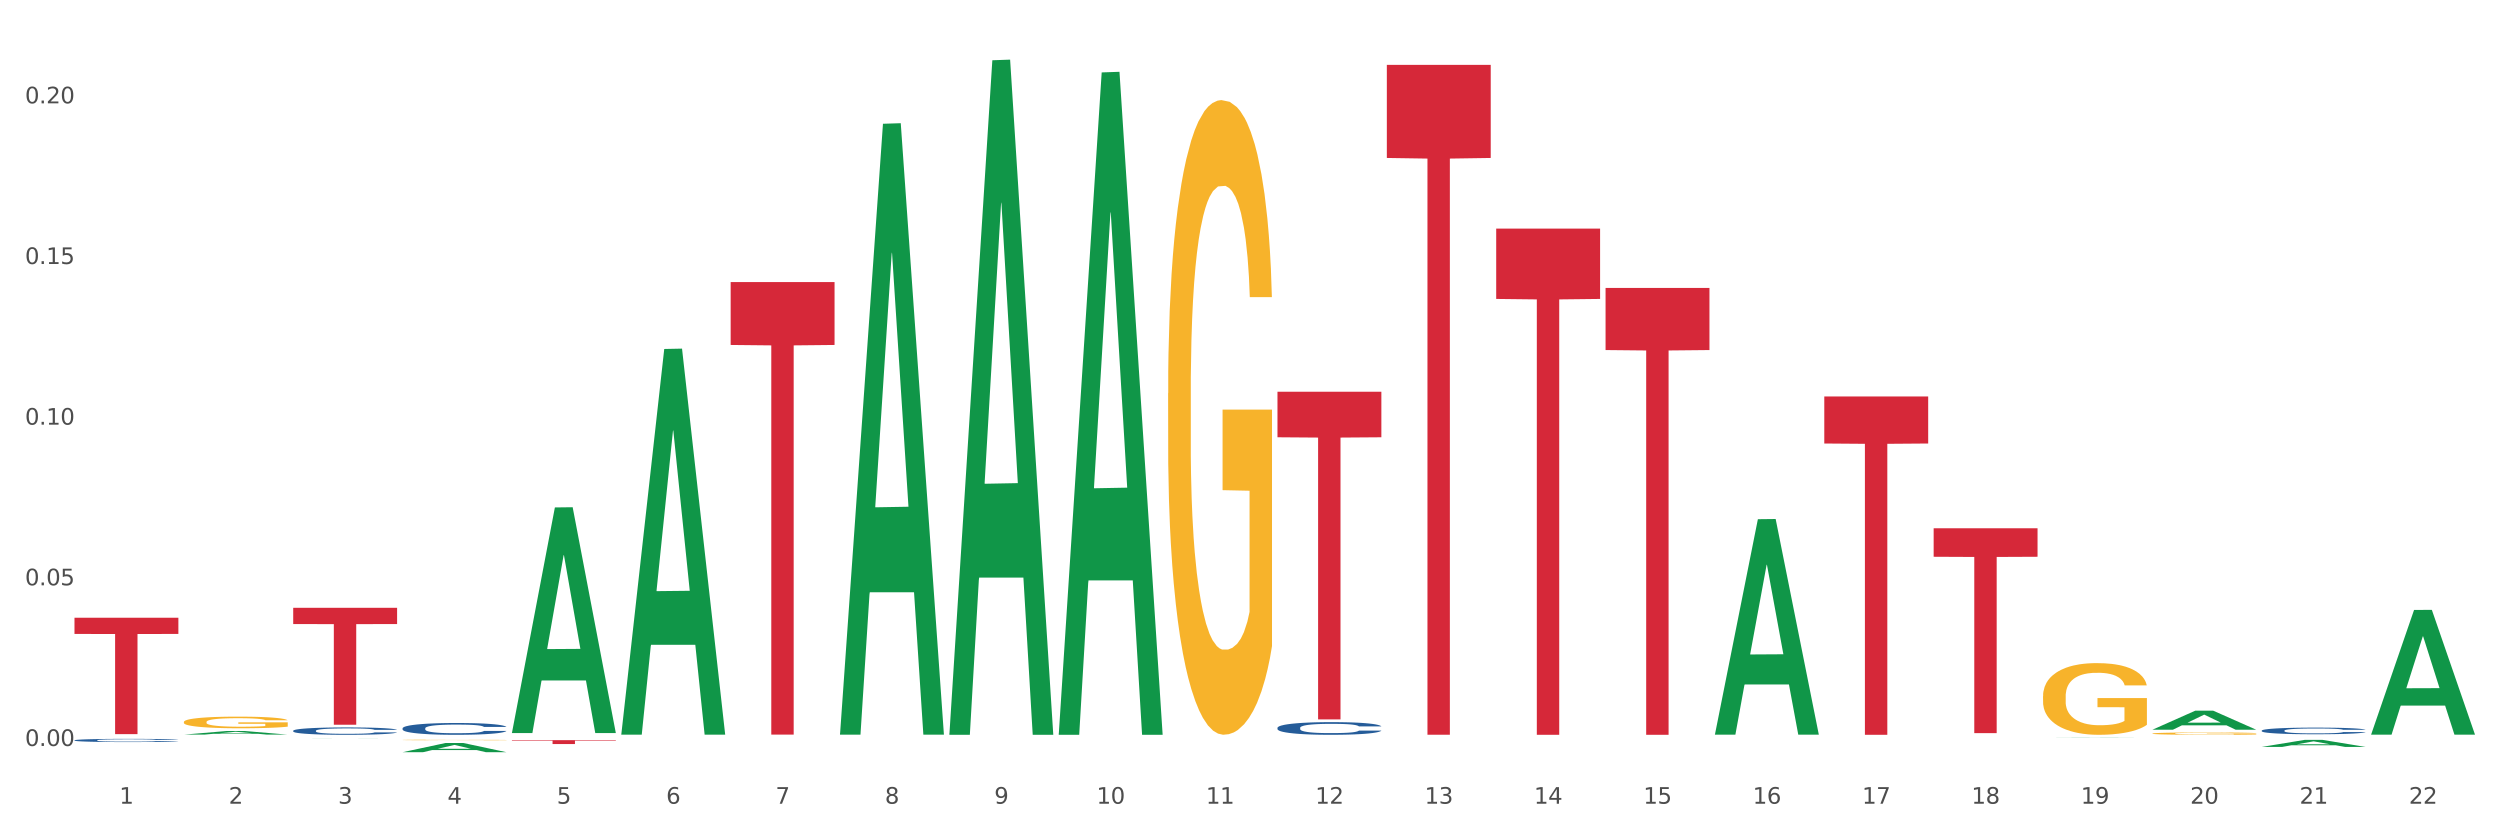
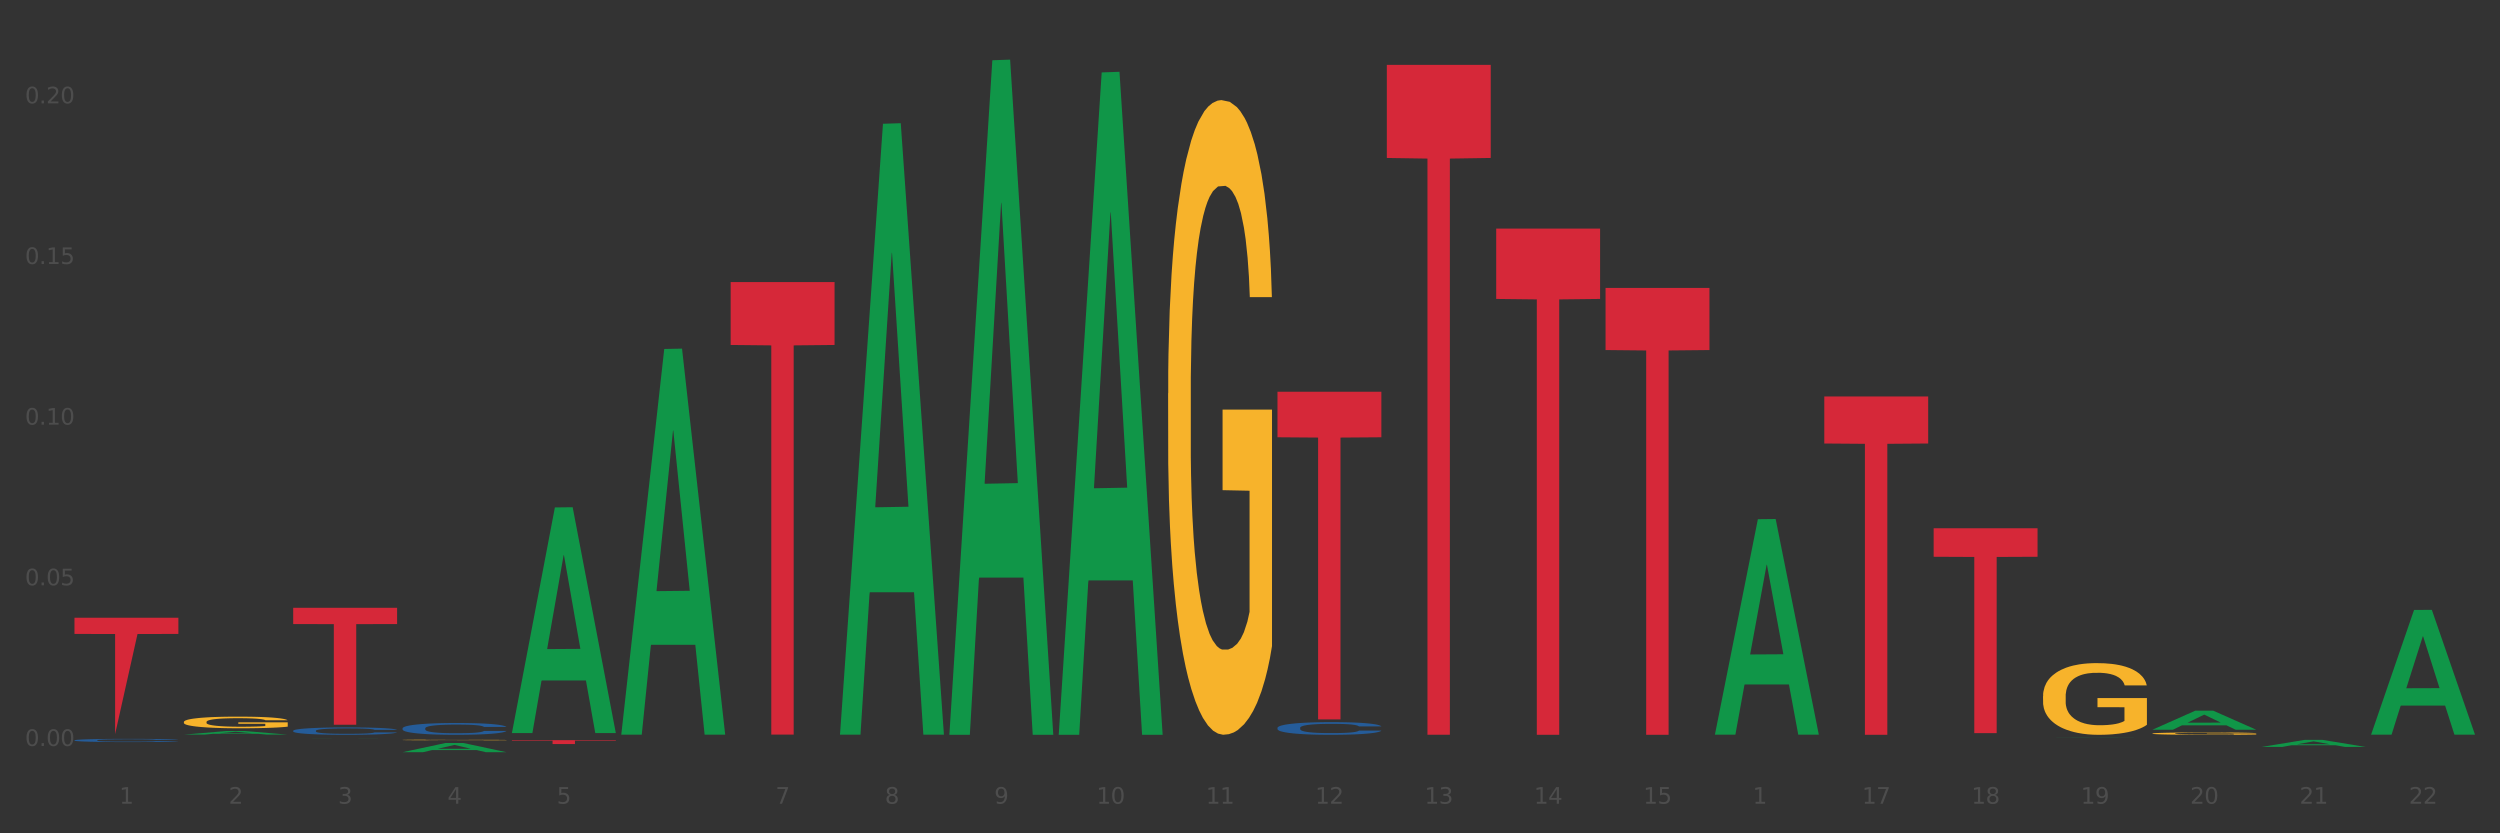
<svg xmlns="http://www.w3.org/2000/svg" xmlns:xlink="http://www.w3.org/1999/xlink" width="1080pt" height="360pt" viewBox="0 0 1080 360" version="1.1">
  <rect x="0" y="0" width="1080" height="360" fill="#333333" stroke="none" />
  <defs>
    <style type="text/css">*{stroke-linejoin: round; stroke-linecap: butt}</style>
  </defs>
  <g id="figure_1">
    <g id="patch_1">
-       <path d="M 0 360  L 1080 360  L 1080 0  L 0 0  z " style="fill: #ffffff; stroke: #ffffff; stroke-linejoin: miter" />
-     </g>
+       </g>
    <g id="axes_1">
      <g id="matplotlib.axis_1">
        <g id="xtick_1">
          <g id="text_1">
            <g style="fill: #4d4d4d" transform="translate(51.562 347.204) scale(0.096 -0.096)">
              <defs>
                <path id="DejaVuSans-31" d="M 794 531  L 1825 531  L 1825 4091  L 703 3866  L 703 4441  L 1819 4666  L 2450 4666  L 2450 531  L 3481 531  L 3481 0  L 794 0  L 794 531  z " transform="scale(0.016)" />
              </defs>
              <use xlink:href="#DejaVuSans-31" />
            </g>
          </g>
        </g>
        <g id="xtick_2">
          <g id="text_2">
            <g style="fill: #4d4d4d" transform="translate(98.807 347.204) scale(0.096 -0.096)">
              <defs>
                <path id="DejaVuSans-32" d="M 1228 531  L 3431 531  L 3431 0  L 469 0  L 469 531  Q 828 903 1448 1529  Q 2069 2156 2228 2338  Q 2531 2678 2651 2914  Q 2772 3150 2772 3378  Q 2772 3750 2511 3984  Q 2250 4219 1831 4219  Q 1534 4219 1204 4116  Q 875 4013 500 3803  L 500 4441  Q 881 4594 1212 4672  Q 1544 4750 1819 4750  Q 2544 4750 2975 4387  Q 3406 4025 3406 3419  Q 3406 3131 3298 2873  Q 3191 2616 2906 2266  Q 2828 2175 2409 1742  Q 1991 1309 1228 531  z " transform="scale(0.016)" />
              </defs>
              <use xlink:href="#DejaVuSans-32" />
            </g>
          </g>
        </g>
        <g id="xtick_3">
          <g id="text_3">
            <g style="fill: #4d4d4d" transform="translate(146.052 347.204) scale(0.096 -0.096)">
              <defs>
                <path id="DejaVuSans-33" d="M 2597 2516  Q 3050 2419 3304 2112  Q 3559 1806 3559 1356  Q 3559 666 3084 287  Q 2609 -91 1734 -91  Q 1441 -91 1130 -33  Q 819 25 488 141  L 488 750  Q 750 597 1062 519  Q 1375 441 1716 441  Q 2309 441 2620 675  Q 2931 909 2931 1356  Q 2931 1769 2642 2001  Q 2353 2234 1838 2234  L 1294 2234  L 1294 2753  L 1863 2753  Q 2328 2753 2575 2939  Q 2822 3125 2822 3475  Q 2822 3834 2567 4026  Q 2313 4219 1838 4219  Q 1578 4219 1281 4162  Q 984 4106 628 3988  L 628 4550  Q 988 4650 1302 4700  Q 1616 4750 1894 4750  Q 2613 4750 3031 4423  Q 3450 4097 3450 3541  Q 3450 3153 3228 2886  Q 3006 2619 2597 2516  z " transform="scale(0.016)" />
              </defs>
              <use xlink:href="#DejaVuSans-33" />
            </g>
          </g>
        </g>
        <g id="xtick_4">
          <g id="text_4">
            <g style="fill: #4d4d4d" transform="translate(193.297 347.204) scale(0.096 -0.096)">
              <defs>
                <path id="DejaVuSans-34" d="M 2419 4116  L 825 1625  L 2419 1625  L 2419 4116  z M 2253 4666  L 3047 4666  L 3047 1625  L 3713 1625  L 3713 1100  L 3047 1100  L 3047 0  L 2419 0  L 2419 1100  L 313 1100  L 313 1709  L 2253 4666  z " transform="scale(0.016)" />
              </defs>
              <use xlink:href="#DejaVuSans-34" />
            </g>
          </g>
        </g>
        <g id="xtick_5">
          <g id="text_5">
            <g style="fill: #4d4d4d" transform="translate(240.542 347.204) scale(0.096 -0.096)">
              <defs>
                <path id="DejaVuSans-35" d="M 691 4666  L 3169 4666  L 3169 4134  L 1269 4134  L 1269 2991  Q 1406 3038 1543 3061  Q 1681 3084 1819 3084  Q 2600 3084 3056 2656  Q 3513 2228 3513 1497  Q 3513 744 3044 326  Q 2575 -91 1722 -91  Q 1428 -91 1123 -41  Q 819 9 494 109  L 494 744  Q 775 591 1075 516  Q 1375 441 1709 441  Q 2250 441 2565 725  Q 2881 1009 2881 1497  Q 2881 1984 2565 2268  Q 2250 2553 1709 2553  Q 1456 2553 1204 2497  Q 953 2441 691 2322  L 691 4666  z " transform="scale(0.016)" />
              </defs>
              <use xlink:href="#DejaVuSans-35" />
            </g>
          </g>
        </g>
        <g id="xtick_6">
          <g id="text_6">
            <g style="fill: #4d4d4d" transform="translate(287.787 347.204) scale(0.096 -0.096)">
              <defs>
-                 <path id="DejaVuSans-36" d="M 2113 2584  Q 1688 2584 1439 2293  Q 1191 2003 1191 1497  Q 1191 994 1439 701  Q 1688 409 2113 409  Q 2538 409 2786 701  Q 3034 994 3034 1497  Q 3034 2003 2786 2293  Q 2538 2584 2113 2584  z M 3366 4563  L 3366 3988  Q 3128 4100 2886 4159  Q 2644 4219 2406 4219  Q 1781 4219 1451 3797  Q 1122 3375 1075 2522  Q 1259 2794 1537 2939  Q 1816 3084 2150 3084  Q 2853 3084 3261 2657  Q 3669 2231 3669 1497  Q 3669 778 3244 343  Q 2819 -91 2113 -91  Q 1303 -91 875 529  Q 447 1150 447 2328  Q 447 3434 972 4092  Q 1497 4750 2381 4750  Q 2619 4750 2861 4703  Q 3103 4656 3366 4563  z " transform="scale(0.016)" />
-               </defs>
+                 </defs>
              <use xlink:href="#DejaVuSans-36" />
            </g>
          </g>
        </g>
        <g id="xtick_7">
          <g id="text_7">
            <g style="fill: #4d4d4d" transform="translate(335.032 347.204) scale(0.096 -0.096)">
              <defs>
                <path id="DejaVuSans-37" d="M 525 4666  L 3525 4666  L 3525 4397  L 1831 0  L 1172 0  L 2766 4134  L 525 4134  L 525 4666  z " transform="scale(0.016)" />
              </defs>
              <use xlink:href="#DejaVuSans-37" />
            </g>
          </g>
        </g>
        <g id="xtick_8">
          <g id="text_8">
            <g style="fill: #4d4d4d" transform="translate(382.276 347.204) scale(0.096 -0.096)">
              <defs>
                <path id="DejaVuSans-38" d="M 2034 2216  Q 1584 2216 1326 1975  Q 1069 1734 1069 1313  Q 1069 891 1326 650  Q 1584 409 2034 409  Q 2484 409 2743 651  Q 3003 894 3003 1313  Q 3003 1734 2745 1975  Q 2488 2216 2034 2216  z M 1403 2484  Q 997 2584 770 2862  Q 544 3141 544 3541  Q 544 4100 942 4425  Q 1341 4750 2034 4750  Q 2731 4750 3128 4425  Q 3525 4100 3525 3541  Q 3525 3141 3298 2862  Q 3072 2584 2669 2484  Q 3125 2378 3379 2068  Q 3634 1759 3634 1313  Q 3634 634 3220 271  Q 2806 -91 2034 -91  Q 1263 -91 848 271  Q 434 634 434 1313  Q 434 1759 690 2068  Q 947 2378 1403 2484  z M 1172 3481  Q 1172 3119 1398 2916  Q 1625 2713 2034 2713  Q 2441 2713 2670 2916  Q 2900 3119 2900 3481  Q 2900 3844 2670 4047  Q 2441 4250 2034 4250  Q 1625 4250 1398 4047  Q 1172 3844 1172 3481  z " transform="scale(0.016)" />
              </defs>
              <use xlink:href="#DejaVuSans-38" />
            </g>
          </g>
        </g>
        <g id="xtick_9">
          <g id="text_9">
            <g style="fill: #4d4d4d" transform="translate(429.521 347.204) scale(0.096 -0.096)">
              <defs>
                <path id="DejaVuSans-39" d="M 703 97  L 703 672  Q 941 559 1184 500  Q 1428 441 1663 441  Q 2288 441 2617 861  Q 2947 1281 2994 2138  Q 2813 1869 2534 1725  Q 2256 1581 1919 1581  Q 1219 1581 811 2004  Q 403 2428 403 3163  Q 403 3881 828 4315  Q 1253 4750 1959 4750  Q 2769 4750 3195 4129  Q 3622 3509 3622 2328  Q 3622 1225 3098 567  Q 2575 -91 1691 -91  Q 1453 -91 1209 -44  Q 966 3 703 97  z M 1959 2075  Q 2384 2075 2632 2365  Q 2881 2656 2881 3163  Q 2881 3666 2632 3958  Q 2384 4250 1959 4250  Q 1534 4250 1286 3958  Q 1038 3666 1038 3163  Q 1038 2656 1286 2365  Q 1534 2075 1959 2075  z " transform="scale(0.016)" />
              </defs>
              <use xlink:href="#DejaVuSans-39" />
            </g>
          </g>
        </g>
        <g id="xtick_10">
          <g id="text_10">
            <g style="fill: #4d4d4d" transform="translate(473.712 347.204) scale(0.096 -0.096)">
              <defs>
                <path id="DejaVuSans-30" d="M 2034 4250  Q 1547 4250 1301 3770  Q 1056 3291 1056 2328  Q 1056 1369 1301 889  Q 1547 409 2034 409  Q 2525 409 2770 889  Q 3016 1369 3016 2328  Q 3016 3291 2770 3770  Q 2525 4250 2034 4250  z M 2034 4750  Q 2819 4750 3233 4129  Q 3647 3509 3647 2328  Q 3647 1150 3233 529  Q 2819 -91 2034 -91  Q 1250 -91 836 529  Q 422 1150 422 2328  Q 422 3509 836 4129  Q 1250 4750 2034 4750  z " transform="scale(0.016)" />
              </defs>
              <use xlink:href="#DejaVuSans-31" />
              <use xlink:href="#DejaVuSans-30" transform="translate(63.623 0)" />
            </g>
          </g>
        </g>
        <g id="xtick_11">
          <g id="text_11">
            <g style="fill: #4d4d4d" transform="translate(520.957 347.204) scale(0.096 -0.096)">
              <use xlink:href="#DejaVuSans-31" />
              <use xlink:href="#DejaVuSans-31" transform="translate(63.623 0)" />
            </g>
          </g>
        </g>
        <g id="xtick_12">
          <g id="text_12">
            <g style="fill: #4d4d4d" transform="translate(568.202 347.204) scale(0.096 -0.096)">
              <use xlink:href="#DejaVuSans-31" />
              <use xlink:href="#DejaVuSans-32" transform="translate(63.623 0)" />
            </g>
          </g>
        </g>
        <g id="xtick_13">
          <g id="text_13">
            <g style="fill: #4d4d4d" transform="translate(615.447 347.204) scale(0.096 -0.096)">
              <use xlink:href="#DejaVuSans-31" />
              <use xlink:href="#DejaVuSans-33" transform="translate(63.623 0)" />
            </g>
          </g>
        </g>
        <g id="xtick_14">
          <g id="text_14">
            <g style="fill: #4d4d4d" transform="translate(662.692 347.204) scale(0.096 -0.096)">
              <use xlink:href="#DejaVuSans-31" />
              <use xlink:href="#DejaVuSans-34" transform="translate(63.623 0)" />
            </g>
          </g>
        </g>
        <g id="xtick_15">
          <g id="text_15">
            <g style="fill: #4d4d4d" transform="translate(709.937 347.204) scale(0.096 -0.096)">
              <use xlink:href="#DejaVuSans-31" />
              <use xlink:href="#DejaVuSans-35" transform="translate(63.623 0)" />
            </g>
          </g>
        </g>
        <g id="xtick_16">
          <g id="text_16">
            <g style="fill: #4d4d4d" transform="translate(757.181 347.204) scale(0.096 -0.096)">
              <use xlink:href="#DejaVuSans-31" />
              <use xlink:href="#DejaVuSans-36" transform="translate(63.623 0)" />
            </g>
          </g>
        </g>
        <g id="xtick_17">
          <g id="text_17">
            <g style="fill: #4d4d4d" transform="translate(804.426 347.204) scale(0.096 -0.096)">
              <use xlink:href="#DejaVuSans-31" />
              <use xlink:href="#DejaVuSans-37" transform="translate(63.623 0)" />
            </g>
          </g>
        </g>
        <g id="xtick_18">
          <g id="text_18">
            <g style="fill: #4d4d4d" transform="translate(851.671 347.204) scale(0.096 -0.096)">
              <use xlink:href="#DejaVuSans-31" />
              <use xlink:href="#DejaVuSans-38" transform="translate(63.623 0)" />
            </g>
          </g>
        </g>
        <g id="xtick_19">
          <g id="text_19">
            <g style="fill: #4d4d4d" transform="translate(898.916 347.204) scale(0.096 -0.096)">
              <use xlink:href="#DejaVuSans-31" />
              <use xlink:href="#DejaVuSans-39" transform="translate(63.623 0)" />
            </g>
          </g>
        </g>
        <g id="xtick_20">
          <g id="text_20">
            <g style="fill: #4d4d4d" transform="translate(946.161 347.204) scale(0.096 -0.096)">
              <use xlink:href="#DejaVuSans-32" />
              <use xlink:href="#DejaVuSans-30" transform="translate(63.623 0)" />
            </g>
          </g>
        </g>
        <g id="xtick_21">
          <g id="text_21">
            <g style="fill: #4d4d4d" transform="translate(993.406 347.204) scale(0.096 -0.096)">
              <use xlink:href="#DejaVuSans-32" />
              <use xlink:href="#DejaVuSans-31" transform="translate(63.623 0)" />
            </g>
          </g>
        </g>
        <g id="xtick_22">
          <g id="text_22">
            <g style="fill: #4d4d4d" transform="translate(1040.651 347.204) scale(0.096 -0.096)">
              <use xlink:href="#DejaVuSans-32" />
              <use xlink:href="#DejaVuSans-32" transform="translate(63.623 0)" />
            </g>
          </g>
        </g>
        <g id="xtick_23" />
        <g id="xtick_24" />
        <g id="xtick_25" />
        <g id="xtick_26" />
        <g id="xtick_27" />
        <g id="xtick_28" />
        <g id="xtick_29" />
        <g id="xtick_30" />
        <g id="xtick_31" />
        <g id="xtick_32" />
        <g id="xtick_33" />
        <g id="xtick_34" />
        <g id="xtick_35" />
        <g id="xtick_36" />
        <g id="xtick_37" />
        <g id="xtick_38" />
        <g id="xtick_39" />
        <g id="xtick_40" />
        <g id="xtick_41" />
        <g id="xtick_42" />
        <g id="xtick_43" />
      </g>
      <g id="matplotlib.axis_2">
        <g id="ytick_1">
          <g id="text_23">
            <g style="fill: #4d4d4d" transform="translate(10.8 322.257) scale(0.096 -0.096)">
              <defs>
                <path id="DejaVuSans-2e" d="M 684 794  L 1344 794  L 1344 0  L 684 0  L 684 794  z " transform="scale(0.016)" />
              </defs>
              <use xlink:href="#DejaVuSans-30" />
              <use xlink:href="#DejaVuSans-2e" transform="translate(63.623 0)" />
              <use xlink:href="#DejaVuSans-30" transform="translate(95.41 0)" />
              <use xlink:href="#DejaVuSans-30" transform="translate(159.033 0)" />
            </g>
          </g>
        </g>
        <g id="ytick_2">
          <g id="text_24">
            <g style="fill: #4d4d4d" transform="translate(10.8 252.856) scale(0.096 -0.096)">
              <use xlink:href="#DejaVuSans-30" />
              <use xlink:href="#DejaVuSans-2e" transform="translate(63.623 0)" />
              <use xlink:href="#DejaVuSans-30" transform="translate(95.41 0)" />
              <use xlink:href="#DejaVuSans-35" transform="translate(159.033 0)" />
            </g>
          </g>
        </g>
        <g id="ytick_3">
          <g id="text_25">
            <g style="fill: #4d4d4d" transform="translate(10.8 183.454) scale(0.096 -0.096)">
              <use xlink:href="#DejaVuSans-30" />
              <use xlink:href="#DejaVuSans-2e" transform="translate(63.623 0)" />
              <use xlink:href="#DejaVuSans-31" transform="translate(95.41 0)" />
              <use xlink:href="#DejaVuSans-30" transform="translate(159.033 0)" />
            </g>
          </g>
        </g>
        <g id="ytick_4">
          <g id="text_26">
            <g style="fill: #4d4d4d" transform="translate(10.8 114.052) scale(0.096 -0.096)">
              <use xlink:href="#DejaVuSans-30" />
              <use xlink:href="#DejaVuSans-2e" transform="translate(63.623 0)" />
              <use xlink:href="#DejaVuSans-31" transform="translate(95.41 0)" />
              <use xlink:href="#DejaVuSans-35" transform="translate(159.033 0)" />
            </g>
          </g>
        </g>
        <g id="ytick_5">
          <g id="text_27">
            <g style="fill: #4d4d4d" transform="translate(10.8 44.651) scale(0.096 -0.096)">
              <use xlink:href="#DejaVuSans-30" />
              <use xlink:href="#DejaVuSans-2e" transform="translate(63.623 0)" />
              <use xlink:href="#DejaVuSans-32" transform="translate(95.41 0)" />
              <use xlink:href="#DejaVuSans-30" transform="translate(159.033 0)" />
            </g>
          </g>
        </g>
        <g id="ytick_6" />
        <g id="ytick_7" />
        <g id="ytick_8" />
        <g id="ytick_9" />
      </g>
      <g id="PolyCollection_1">
        <path d="M 79.42 317.359  L 79.466 317.358  L 97.974 315.788  L 105.655 315.786  L 124.303 317.362  L 115.419 317.362  L 111.393 316.995  L 92.283 316.995  L 92.144 317.001  L 88.258 317.362  L 79.42 317.362  L 79.42 317.359  L 94.689 316.776  L 108.987 316.775  L 101.907 316.122  L 101.815 316.119  L 101.722 316.124  L 94.643 316.775  L 94.689 316.776  L 79.42 317.359  z " clip-path="url(#pd5b0587db9)" style="fill: #109648" />
        <path d="M 126.665 315.679  L 126.718 315.676  L 126.718 315.594  L 126.877 315.483  L 127.461 315.279  L 128.203 315.124  L 129.477 314.943  L 130.166 314.868  L 131.068 314.783  L 132.925 314.646  L 135.047 314.529  L 136.533 314.465  L 137.647 314.424  L 140.14 314.351  L 141.573 314.319  L 143.058 314.293  L 144.331 314.275  L 146.453 314.255  L 148.151 314.246  L 150.114 314.243  L 151.759 314.246  L 153.934 314.258  L 157.117 314.293  L 158.337 314.313  L 159.982 314.348  L 161.68 314.395  L 163.059 314.441  L 164.651 314.509  L 166.295 314.596  L 167.887 314.707  L 169.001 314.809  L 169.903 314.917  L 170.699 315.048  L 171.282 315.191  L 171.547 315.311  L 161.839 315.311  L 161.573 315.203  L 161.043 315.086  L 160.512 315.008  L 159.929 314.943  L 159.027 314.87  L 158.231 314.824  L 156.905 314.768  L 155.685 314.733  L 154.677 314.713  L 153.456 314.695  L 150.857 314.678  L 149 314.678  L 147.833 314.684  L 146.4 314.698  L 145.18 314.719  L 143.748 314.754  L 142.634 314.792  L 141.52 314.841  L 140.883 314.876  L 139.928 314.94  L 139.291 314.993  L 138.442 315.083  L 137.965 315.148  L 137.116 315.314  L 136.745 315.437  L 136.586 315.521  L 136.48 315.615  L 136.48 316.07  L 136.798 316.274  L 137.063 316.362  L 137.488 316.461  L 138.283 316.589  L 139.45 316.715  L 140.671 316.805  L 141.679 316.861  L 142.634 316.902  L 143.589 316.934  L 144.756 316.963  L 145.711 316.98  L 147.143 316.998  L 148.841 317.007  L 150.167 317.007  L 152.873 316.992  L 154.093 316.977  L 155.26 316.957  L 156.533 316.925  L 157.541 316.89  L 158.125 316.864  L 159.08 316.808  L 159.823 316.75  L 160.459 316.683  L 160.884 316.624  L 161.361 316.537  L 161.733 316.438  L 161.839 316.385  L 171.547 316.385  L 171.335 316.49  L 170.964 316.592  L 170.221 316.729  L 169.637 316.808  L 168.736 316.904  L 167.781 316.986  L 166.454 317.077  L 165.234 317.144  L 163.961 317.202  L 162.581 317.255  L 160.088 317.328  L 159.186 317.348  L 157.276 317.383  L 155.791 317.403  L 153.616 317.424  L 151.387 317.436  L 149.053 317.438  L 146.984 317.433  L 144.703 317.415  L 143.27 317.398  L 141.679 317.371  L 139.822 317.33  L 138.071 317.281  L 136.426 317.223  L 134.888 317.155  L 133.456 317.08  L 131.599 316.954  L 130.219 316.831  L 129.211 316.718  L 128.522 316.621  L 127.832 316.499  L 127.461 316.414  L 126.877 316.21  L 126.665 316.02  L 126.665 315.679  z " clip-path="url(#pd5b0587db9)" style="fill: #255c99" />
        <path d="M 929.828 316.893  L 929.881 316.892  L 929.881 316.859  L 929.987 316.83  L 930.516 316.761  L 931.311 316.704  L 931.894 316.673  L 932.477 316.648  L 933.166 316.623  L 934.014 316.597  L 935.551 316.559  L 936.504 316.54  L 937.67 316.519  L 939.79 316.49  L 941.326 316.473  L 942.916 316.459  L 945.513 316.443  L 947.208 316.435  L 949.01 316.43  L 951.183 316.426  L 952.825 316.425  L 956.429 316.428  L 959.502 316.436  L 960.986 316.443  L 962.893 316.454  L 963.9 316.461  L 965.543 316.476  L 967.239 316.495  L 968.404 316.512  L 970.153 316.544  L 971.478 316.575  L 972.697 316.614  L 973.333 316.641  L 973.809 316.666  L 974.233 316.694  L 974.657 316.74  L 965.119 316.74  L 964.748 316.707  L 964.165 316.677  L 963.317 316.647  L 962.576 316.629  L 961.304 316.606  L 960.138 316.591  L 958.919 316.58  L 957.435 316.57  L 956.27 316.566  L 954.627 316.562  L 951.395 316.563  L 949.222 316.57  L 947.738 316.58  L 946.784 316.588  L 945.937 316.597  L 944.983 316.61  L 943.87 316.63  L 943.075 316.647  L 942.28 316.669  L 941.644 316.692  L 941.062 316.718  L 940.585 316.745  L 940.214 316.774  L 939.896 316.809  L 939.631 316.867  L 939.631 316.994  L 939.737 317.023  L 940.002 317.061  L 940.32 317.09  L 940.85 317.124  L 941.326 317.147  L 942.227 317.18  L 943.234 317.208  L 944.029 317.226  L 944.824 317.24  L 946.202 317.261  L 947.738 317.277  L 949.063 317.288  L 950.865 317.297  L 952.083 317.301  L 953.143 317.302  L 955.74 317.302  L 957.594 317.3  L 959.661 317.293  L 961.251 317.285  L 962.576 317.275  L 964.059 317.258  L 965.013 317.242  L 965.013 317.049  L 953.355 317.048  L 953.355 316.919  L 974.71 316.919  L 974.71 317.297  L 973.809 317.316  L 972.803 317.334  L 971.743 317.35  L 970.153 317.369  L 968.245 317.388  L 966.55 317.401  L 964.748 317.412  L 962.629 317.422  L 959.873 317.431  L 958.177 317.435  L 956.058 317.438  L 953.567 317.438  L 951.395 317.437  L 949.275 317.432  L 947.049 317.424  L 944.877 317.412  L 943.234 317.4  L 941.591 317.385  L 939.843 317.365  L 938.465 317.347  L 937.405 317.33  L 936.239 317.309  L 934.968 317.281  L 934.014 317.256  L 933.166 317.23  L 932.265 317.197  L 931.629 317.168  L 930.993 317.132  L 930.622 317.105  L 930.199 317.064  L 929.881 317.005  L 929.828 316.893  z " clip-path="url(#pd5b0587db9)" style="fill: #f7b32b" />
        <path d="M 79.42 311.912  L 79.473 311.907  L 79.473 311.742  L 79.579 311.6  L 80.109 311.255  L 80.904 310.971  L 81.486 310.819  L 82.069 310.695  L 82.758 310.572  L 83.606 310.443  L 85.143 310.255  L 86.097 310.158  L 87.262 310.057  L 89.382 309.911  L 90.919 309.828  L 92.508 309.759  L 95.105 309.676  L 96.801 309.64  L 98.602 309.612  L 100.775 309.594  L 102.418 309.589  L 106.021 309.603  L 109.094 309.644  L 110.578 309.676  L 112.486 309.732  L 113.493 309.768  L 115.135 309.842  L 116.831 309.938  L 117.997 310.021  L 119.745 310.177  L 121.07 310.333  L 122.289 310.526  L 122.925 310.659  L 123.402 310.783  L 123.826 310.925  L 124.25 311.15  L 114.711 311.15  L 114.34 310.989  L 113.757 310.838  L 112.91 310.691  L 112.168 310.599  L 110.896 310.484  L 109.73 310.411  L 108.511 310.356  L 107.028 310.31  L 105.862 310.287  L 104.219 310.269  L 100.987 310.273  L 98.814 310.31  L 97.331 310.356  L 96.377 310.397  L 95.529 310.443  L 94.575 310.507  L 93.462 310.604  L 92.667 310.691  L 91.873 310.801  L 91.237 310.911  L 90.654 311.04  L 90.177 311.177  L 89.806 311.32  L 89.488 311.494  L 89.223 311.783  L 89.223 312.412  L 89.329 312.554  L 89.594 312.742  L 89.912 312.885  L 90.442 313.055  L 90.919 313.169  L 91.82 313.335  L 92.826 313.472  L 93.621 313.559  L 94.416 313.633  L 95.794 313.734  L 97.331 313.816  L 98.655 313.867  L 100.457 313.913  L 101.676 313.931  L 102.736 313.94  L 105.332 313.94  L 107.187 313.927  L 109.253 313.894  L 110.843 313.853  L 112.168 313.803  L 113.651 313.72  L 114.605 313.642  L 114.605 312.683  L 102.947 312.678  L 102.947 312.04  L 124.303 312.04  L 124.303 313.913  L 123.402 314.009  L 122.395 314.096  L 121.335 314.174  L 119.745 314.271  L 117.838 314.363  L 116.142 314.427  L 114.34 314.482  L 112.221 314.532  L 109.465 314.578  L 107.77 314.597  L 105.65 314.61  L 103.159 314.615  L 100.987 314.606  L 98.867 314.583  L 96.642 314.542  L 94.469 314.482  L 92.826 314.422  L 91.184 314.349  L 89.435 314.252  L 88.057 314.161  L 86.997 314.078  L 85.832 313.973  L 84.56 313.835  L 83.606 313.711  L 82.758 313.582  L 81.857 313.417  L 81.222 313.275  L 80.586 313.096  L 80.215 312.963  L 79.791 312.756  L 79.473 312.467  L 79.42 311.912  z " clip-path="url(#pd5b0587db9)" style="fill: #f7b32b" />
        <path d="M 882.583 300.779  L 882.636 300.75  L 882.636 299.732  L 882.742 298.855  L 883.272 296.734  L 884.066 294.98  L 884.649 294.047  L 885.232 293.283  L 885.921 292.52  L 886.769 291.728  L 888.306 290.568  L 889.26 289.974  L 890.425 289.352  L 892.545 288.447  L 894.082 287.937  L 895.671 287.513  L 898.268 287.004  L 899.964 286.778  L 901.765 286.608  L 903.938 286.495  L 905.58 286.467  L 909.184 286.551  L 912.257 286.806  L 913.741 287.004  L 915.649 287.343  L 916.655 287.57  L 918.298 288.022  L 919.994 288.616  L 921.16 289.125  L 922.908 290.087  L 924.233 291.049  L 925.452 292.237  L 926.088 293.057  L 926.565 293.821  L 926.988 294.697  L 927.412 296.083  L 917.874 296.083  L 917.503 295.093  L 916.92 294.16  L 916.072 293.255  L 915.331 292.689  L 914.059 291.982  L 912.893 291.53  L 911.674 291.19  L 910.191 290.907  L 909.025 290.766  L 907.382 290.653  L 904.15 290.681  L 901.977 290.907  L 900.493 291.19  L 899.54 291.445  L 898.692 291.728  L 897.738 292.124  L 896.625 292.718  L 895.83 293.255  L 895.035 293.934  L 894.4 294.613  L 893.817 295.405  L 893.34 296.253  L 892.969 297.13  L 892.651 298.205  L 892.386 299.987  L 892.386 303.862  L 892.492 304.739  L 892.757 305.898  L 893.075 306.775  L 893.605 307.822  L 894.082 308.529  L 894.982 309.547  L 895.989 310.396  L 896.784 310.933  L 897.579 311.386  L 898.957 312.008  L 900.493 312.517  L 901.818 312.828  L 903.62 313.111  L 904.839 313.224  L 905.898 313.281  L 908.495 313.281  L 910.35 313.196  L 912.416 312.998  L 914.006 312.743  L 915.331 312.432  L 916.814 311.923  L 917.768 311.442  L 917.768 305.531  L 906.11 305.502  L 906.11 301.571  L 927.465 301.571  L 927.465 313.111  L 926.565 313.705  L 925.558 314.242  L 924.498 314.723  L 922.908 315.317  L 921.001 315.883  L 919.305 316.279  L 917.503 316.618  L 915.384 316.929  L 912.628 317.212  L 910.932 317.325  L 908.813 317.41  L 906.322 317.438  L 904.15 317.382  L 902.03 317.24  L 899.805 316.986  L 897.632 316.618  L 895.989 316.25  L 894.347 315.798  L 892.598 315.204  L 891.22 314.638  L 890.16 314.129  L 888.995 313.479  L 887.723 312.63  L 886.769 311.866  L 885.921 311.074  L 885.02 310.056  L 884.384 309.179  L 883.749 308.076  L 883.378 307.256  L 882.954 305.983  L 882.636 304.201  L 882.583 300.779  z " clip-path="url(#pd5b0587db9)" style="fill: #f7b32b" />
        <path d="M 504.624 169.932  L 504.677 169.681  L 504.677 160.667  L 504.783 152.905  L 505.313 134.125  L 506.107 118.601  L 506.69 110.338  L 507.273 103.577  L 507.962 96.816  L 508.81 89.805  L 510.347 79.539  L 511.301 74.281  L 512.466 68.772  L 514.586 60.759  L 516.123 56.252  L 517.712 52.496  L 520.309 47.989  L 522.005 45.986  L 523.806 44.484  L 525.979 43.482  L 527.621 43.232  L 531.225 43.983  L 534.298 46.236  L 535.782 47.989  L 537.69 50.994  L 538.696 52.997  L 540.339 57.003  L 542.035 62.262  L 543.201 66.769  L 544.949 75.282  L 546.274 83.796  L 547.493 94.312  L 548.129 101.574  L 548.606 108.335  L 549.029 116.097  L 549.453 128.366  L 539.915 128.366  L 539.544 119.602  L 538.961 111.339  L 538.114 103.327  L 537.372 98.319  L 536.1 92.059  L 534.934 88.052  L 533.715 85.048  L 532.232 82.544  L 531.066 81.292  L 529.423 80.29  L 526.191 80.541  L 524.018 82.544  L 522.534 85.048  L 521.581 87.301  L 520.733 89.805  L 519.779 93.311  L 518.666 98.569  L 517.871 103.327  L 517.076 109.336  L 516.441 115.346  L 515.858 122.357  L 515.381 129.869  L 515.01 137.631  L 514.692 147.146  L 514.427 162.921  L 514.427 197.225  L 514.533 204.987  L 514.798 215.253  L 515.116 223.016  L 515.646 232.28  L 516.123 238.54  L 517.023 247.554  L 518.03 255.066  L 518.825 259.824  L 519.62 263.83  L 520.998 269.339  L 522.534 273.846  L 523.859 276.6  L 525.661 279.104  L 526.88 280.106  L 527.939 280.607  L 530.536 280.607  L 532.391 279.855  L 534.457 278.103  L 536.047 275.849  L 537.372 273.095  L 538.855 268.588  L 539.809 264.331  L 539.809 211.998  L 528.151 211.748  L 528.151 176.943  L 549.506 176.943  L 549.506 279.104  L 548.606 284.363  L 547.599 289.12  L 546.539 293.377  L 544.949 298.635  L 543.042 303.643  L 541.346 307.149  L 539.544 310.153  L 537.425 312.908  L 534.669 315.412  L 532.973 316.413  L 530.854 317.164  L 528.363 317.415  L 526.191 316.914  L 524.071 315.662  L 521.846 313.408  L 519.673 310.153  L 518.03 306.898  L 516.388 302.892  L 514.639 297.634  L 513.261 292.626  L 512.201 288.119  L 511.036 282.359  L 509.764 274.848  L 508.81 268.087  L 507.962 261.076  L 507.061 252.062  L 506.425 244.299  L 505.79 234.534  L 505.419 227.272  L 504.995 216.005  L 504.677 200.23  L 504.624 169.932  z " clip-path="url(#pd5b0587db9)" style="fill: #f7b32b" />
        <path d="M 173.91 319.661  L 173.963 319.661  L 173.963 319.652  L 174.069 319.645  L 174.598 319.627  L 175.393 319.612  L 175.976 319.604  L 176.559 319.597  L 177.248 319.591  L 178.096 319.584  L 179.633 319.574  L 180.586 319.569  L 181.752 319.564  L 183.872 319.556  L 185.408 319.552  L 186.998 319.549  L 189.595 319.544  L 191.29 319.542  L 193.092 319.541  L 195.265 319.54  L 196.907 319.54  L 200.511 319.54  L 203.584 319.543  L 205.068 319.544  L 206.975 319.547  L 207.982 319.549  L 209.625 319.553  L 211.321 319.558  L 212.486 319.562  L 214.235 319.57  L 215.56 319.579  L 216.779 319.589  L 217.415 319.596  L 217.891 319.602  L 218.315 319.609  L 218.739 319.621  L 209.201 319.621  L 208.83 319.613  L 208.247 319.605  L 207.399 319.597  L 206.658 319.592  L 205.386 319.586  L 204.22 319.583  L 203.001 319.58  L 201.517 319.577  L 200.352 319.576  L 198.709 319.575  L 195.477 319.575  L 193.304 319.577  L 191.82 319.58  L 190.866 319.582  L 190.019 319.584  L 189.065 319.588  L 187.952 319.593  L 187.157 319.597  L 186.362 319.603  L 185.726 319.609  L 185.144 319.615  L 184.667 319.623  L 184.296 319.63  L 183.978 319.639  L 183.713 319.654  L 183.713 319.687  L 183.819 319.695  L 184.084 319.704  L 184.402 319.712  L 184.932 319.721  L 185.408 319.727  L 186.309 319.735  L 187.316 319.742  L 188.111 319.747  L 188.906 319.751  L 190.284 319.756  L 191.82 319.76  L 193.145 319.763  L 194.947 319.765  L 196.165 319.766  L 197.225 319.767  L 199.822 319.767  L 201.676 319.766  L 203.743 319.764  L 205.333 319.762  L 206.658 319.76  L 208.141 319.755  L 209.095 319.751  L 209.095 319.701  L 197.437 319.701  L 197.437 319.668  L 218.792 319.668  L 218.792 319.765  L 217.891 319.77  L 216.885 319.775  L 215.825 319.779  L 214.235 319.784  L 212.327 319.789  L 210.632 319.792  L 208.83 319.795  L 206.711 319.798  L 203.955 319.8  L 202.259 319.801  L 200.14 319.802  L 197.649 319.802  L 195.477 319.802  L 193.357 319.8  L 191.131 319.798  L 188.959 319.795  L 187.316 319.792  L 185.673 319.788  L 183.925 319.783  L 182.547 319.778  L 181.487 319.774  L 180.321 319.769  L 179.05 319.761  L 178.096 319.755  L 177.248 319.748  L 176.347 319.74  L 175.711 319.732  L 175.075 319.723  L 174.704 319.716  L 174.281 319.705  L 173.963 319.69  L 173.91 319.661  z " clip-path="url(#pd5b0587db9)" style="fill: #f7b32b" />
-         <path d="M 32.175 266.869  L 77.058 266.869  L 77.058 273.854  L 59.402 273.902  L 59.402 317.138  L 49.724 317.138  L 49.724 273.902  L 32.175 273.854  L 32.175 266.916  L 32.175 266.869  z " clip-path="url(#pd5b0587db9)" style="fill: #d62839" />
+         <path d="M 32.175 266.869  L 77.058 266.869  L 77.058 273.854  L 59.402 273.902  L 49.724 317.138  L 49.724 273.902  L 32.175 273.854  L 32.175 266.916  L 32.175 266.869  z " clip-path="url(#pd5b0587db9)" style="fill: #d62839" />
        <path d="M 173.91 314.627  L 173.963 314.622  L 173.963 314.492  L 174.122 314.315  L 174.705 313.988  L 175.448 313.741  L 176.721 313.452  L 177.411 313.331  L 178.313 313.196  L 180.17 312.976  L 182.292 312.79  L 183.777 312.687  L 184.892 312.622  L 187.385 312.506  L 188.817 312.454  L 190.303 312.412  L 191.576 312.384  L 193.698 312.352  L 195.396 312.338  L 197.359 312.333  L 199.004 312.338  L 201.179 312.356  L 204.362 312.412  L 205.582 312.445  L 207.227 312.501  L 208.924 312.575  L 210.304 312.65  L 211.895 312.757  L 213.54 312.897  L 215.132 313.074  L 216.246 313.238  L 217.148 313.41  L 217.943 313.62  L 218.527 313.848  L 218.792 314.039  L 209.084 314.039  L 208.818 313.867  L 208.288 313.68  L 207.757 313.555  L 207.174 313.452  L 206.272 313.335  L 205.476 313.261  L 204.15 313.172  L 202.929 313.116  L 201.921 313.084  L 200.701 313.056  L 198.102 313.028  L 196.245 313.028  L 195.078 313.037  L 193.645 313.06  L 192.425 313.093  L 190.993 313.149  L 189.879 313.21  L 188.764 313.289  L 188.128 313.345  L 187.173 313.447  L 186.536 313.531  L 185.687 313.676  L 185.21 313.778  L 184.361 314.044  L 183.99 314.24  L 183.83 314.375  L 183.724 314.524  L 183.724 315.252  L 184.043 315.578  L 184.308 315.718  L 184.732 315.877  L 185.528 316.082  L 186.695 316.282  L 187.916 316.427  L 188.924 316.515  L 189.879 316.581  L 190.833 316.632  L 192.001 316.678  L 192.956 316.706  L 194.388 316.734  L 196.086 316.748  L 197.412 316.748  L 200.118 316.725  L 201.338 316.702  L 202.505 316.669  L 203.778 316.618  L 204.786 316.562  L 205.37 316.52  L 206.325 316.431  L 207.068 316.338  L 207.704 316.231  L 208.129 316.138  L 208.606 315.998  L 208.977 315.839  L 209.084 315.755  L 218.792 315.755  L 218.58 315.923  L 218.209 316.086  L 217.466 316.305  L 216.882 316.431  L 215.98 316.585  L 215.026 316.716  L 213.699 316.86  L 212.479 316.968  L 211.206 317.061  L 209.826 317.145  L 207.333 317.261  L 206.431 317.294  L 204.521 317.35  L 203.036 317.383  L 200.86 317.415  L 198.632 317.434  L 196.298 317.438  L 194.229 317.429  L 191.948 317.401  L 190.515 317.373  L 188.924 317.331  L 187.067 317.266  L 185.316 317.187  L 183.671 317.093  L 182.133 316.986  L 180.7 316.865  L 178.844 316.664  L 177.464 316.469  L 176.456 316.287  L 175.766 316.133  L 175.077 315.937  L 174.705 315.802  L 174.122 315.476  L 173.91 315.172  L 173.91 314.627  z " clip-path="url(#pd5b0587db9)" style="fill: #255c99" />
        <path d="M 126.665 262.564  L 171.547 262.564  L 171.547 269.583  L 153.892 269.63  L 153.892 313.072  L 144.214 313.072  L 144.214 269.63  L 126.665 269.583  L 126.665 262.611  L 126.665 262.564  z " clip-path="url(#pd5b0587db9)" style="fill: #d62839" />
        <path d="M 315.644 121.852  L 360.527 121.852  L 360.527 149.022  L 342.872 149.205  L 342.872 317.361  L 333.193 317.361  L 333.193 149.205  L 315.644 149.022  L 315.644 122.036  L 315.644 121.852  z " clip-path="url(#pd5b0587db9)" style="fill: #d62839" />
        <path d="M 551.869 169.229  L 596.751 169.229  L 596.751 188.901  L 579.096 189.033  L 579.096 310.786  L 569.418 310.786  L 569.418 189.033  L 551.869 188.901  L 551.869 169.362  L 551.869 169.229  z " clip-path="url(#pd5b0587db9)" style="fill: #d62839" />
        <path d="M 599.113 28.02  L 643.996 28.02  L 643.996 68.237  L 626.341 68.508  L 626.341 317.416  L 616.662 317.416  L 616.662 68.508  L 599.113 68.237  L 599.113 28.292  L 599.113 28.02  z " clip-path="url(#pd5b0587db9)" style="fill: #d62839" />
        <path d="M 646.358 98.747  L 691.241 98.747  L 691.241 129.137  L 673.586 129.343  L 673.586 317.436  L 663.907 317.436  L 663.907 129.343  L 646.358 129.137  L 646.358 98.952  L 646.358 98.747  z " clip-path="url(#pd5b0587db9)" style="fill: #d62839" />
        <path d="M 693.603 124.397  L 738.486 124.397  L 738.486 151.222  L 720.831 151.403  L 720.831 317.431  L 711.152 317.431  L 711.152 151.403  L 693.603 151.222  L 693.603 124.578  L 693.603 124.397  z " clip-path="url(#pd5b0587db9)" style="fill: #d62839" />
        <path d="M 788.093 171.283  L 832.976 171.283  L 832.976 191.594  L 815.32 191.731  L 815.32 317.438  L 805.642 317.438  L 805.642 191.731  L 788.093 191.594  L 788.093 171.42  L 788.093 171.283  z " clip-path="url(#pd5b0587db9)" style="fill: #d62839" />
        <path d="M 835.338 228.222  L 880.221 228.222  L 880.221 240.521  L 862.565 240.604  L 862.565 316.723  L 852.887 316.723  L 852.887 240.604  L 835.338 240.521  L 835.338 228.305  L 835.338 228.222  z " clip-path="url(#pd5b0587db9)" style="fill: #d62839" />
        <path d="M 221.154 319.746  L 266.037 319.746  L 266.037 319.98  L 248.382 319.981  L 248.382 321.43  L 238.703 321.43  L 238.703 319.981  L 221.154 319.98  L 221.154 319.747  L 221.154 319.746  z " clip-path="url(#pd5b0587db9)" style="fill: #d62839" />
        <path d="M 551.869 314.42  L 551.922 314.415  L 551.922 314.275  L 552.081 314.085  L 552.664 313.735  L 553.407 313.469  L 554.68 313.159  L 555.37 313.029  L 556.272 312.884  L 558.129 312.649  L 560.251 312.448  L 561.736 312.338  L 562.851 312.268  L 565.344 312.143  L 566.776 312.088  L 568.262 312.043  L 569.535 312.013  L 571.657 311.978  L 573.355 311.963  L 575.318 311.958  L 576.963 311.963  L 579.138 311.983  L 582.321 312.043  L 583.541 312.078  L 585.186 312.138  L 586.883 312.218  L 588.263 312.298  L 589.854 312.413  L 591.499 312.564  L 593.091 312.754  L 594.205 312.929  L 595.107 313.114  L 595.902 313.339  L 596.486 313.585  L 596.751 313.79  L 587.043 313.79  L 586.777 313.605  L 586.247 313.404  L 585.716 313.269  L 585.133 313.159  L 584.231 313.034  L 583.435 312.954  L 582.109 312.859  L 580.888 312.799  L 579.88 312.764  L 578.66 312.734  L 576.061 312.704  L 574.204 312.704  L 573.037 312.714  L 571.604 312.739  L 570.384 312.774  L 568.952 312.834  L 567.838 312.899  L 566.723 312.984  L 566.087 313.044  L 565.132 313.154  L 564.495 313.244  L 563.646 313.399  L 563.169 313.509  L 562.32 313.795  L 561.949 314.005  L 561.789 314.15  L 561.683 314.31  L 561.683 315.091  L 562.002 315.441  L 562.267 315.592  L 562.691 315.762  L 563.487 315.982  L 564.654 316.197  L 565.875 316.352  L 566.883 316.447  L 567.838 316.518  L 568.792 316.573  L 569.96 316.623  L 570.915 316.653  L 572.347 316.683  L 574.045 316.698  L 575.371 316.698  L 578.077 316.673  L 579.297 316.648  L 580.464 316.613  L 581.737 316.558  L 582.745 316.498  L 583.329 316.452  L 584.284 316.357  L 585.027 316.257  L 585.663 316.142  L 586.088 316.042  L 586.565 315.892  L 586.936 315.722  L 587.043 315.632  L 596.751 315.632  L 596.539 315.812  L 596.168 315.987  L 595.425 316.222  L 594.841 316.357  L 593.939 316.523  L 592.985 316.663  L 591.658 316.818  L 590.438 316.933  L 589.165 317.033  L 587.785 317.123  L 585.292 317.248  L 584.39 317.283  L 582.48 317.343  L 580.995 317.378  L 578.819 317.413  L 576.591 317.433  L 574.257 317.438  L 572.188 317.428  L 569.907 317.398  L 568.474 317.368  L 566.883 317.323  L 565.026 317.253  L 563.275 317.168  L 561.63 317.068  L 560.092 316.953  L 558.659 316.823  L 556.803 316.608  L 555.423 316.397  L 554.415 316.202  L 553.725 316.037  L 553.036 315.827  L 552.664 315.682  L 552.081 315.331  L 551.869 315.006  L 551.869 314.42  z " clip-path="url(#pd5b0587db9)" style="fill: #255c99" />
        <path d="M 32.175 319.808  L 32.228 319.807  L 32.228 319.772  L 32.387 319.723  L 32.971 319.635  L 33.714 319.567  L 34.987 319.489  L 35.676 319.456  L 36.578 319.419  L 38.435 319.359  L 40.557 319.308  L 42.043 319.281  L 43.157 319.263  L 45.65 319.231  L 47.083 319.217  L 48.568 319.206  L 49.842 319.198  L 51.964 319.189  L 53.661 319.185  L 55.624 319.184  L 57.269 319.185  L 59.444 319.19  L 62.627 319.206  L 63.847 319.215  L 65.492 319.23  L 67.19 319.25  L 68.569 319.27  L 70.161 319.3  L 71.805 319.338  L 73.397 319.386  L 74.511 319.43  L 75.413 319.477  L 76.209 319.534  L 76.792 319.596  L 77.058 319.648  L 67.349 319.648  L 67.084 319.602  L 66.553 319.551  L 66.023 319.517  L 65.439 319.489  L 64.537 319.457  L 63.741 319.437  L 62.415 319.412  L 61.195 319.397  L 60.187 319.388  L 58.967 319.381  L 56.367 319.373  L 54.51 319.373  L 53.343 319.376  L 51.911 319.382  L 50.69 319.391  L 49.258 319.406  L 48.144 319.423  L 47.03 319.444  L 46.393 319.459  L 45.438 319.487  L 44.802 319.51  L 43.953 319.55  L 43.475 319.577  L 42.626 319.65  L 42.255 319.703  L 42.096 319.74  L 41.99 319.78  L 41.99 319.978  L 42.308 320.067  L 42.573 320.105  L 42.998 320.148  L 43.794 320.204  L 44.961 320.259  L 46.181 320.298  L 47.189 320.322  L 48.144 320.34  L 49.099 320.354  L 50.266 320.366  L 51.221 320.374  L 52.653 320.382  L 54.351 320.386  L 55.677 320.386  L 58.383 320.379  L 59.603 320.373  L 60.77 320.364  L 62.044 320.35  L 63.052 320.335  L 63.635 320.323  L 64.59 320.299  L 65.333 320.274  L 65.97 320.245  L 66.394 320.219  L 66.872 320.181  L 67.243 320.138  L 67.349 320.115  L 77.058 320.115  L 76.845 320.161  L 76.474 320.205  L 75.731 320.265  L 75.148 320.299  L 74.246 320.341  L 73.291 320.377  L 71.965 320.416  L 70.744 320.445  L 69.471 320.471  L 68.092 320.493  L 65.598 320.525  L 64.696 320.534  L 62.786 320.549  L 61.301 320.558  L 59.126 320.567  L 56.898 320.572  L 54.563 320.573  L 52.494 320.571  L 50.213 320.563  L 48.781 320.556  L 47.189 320.544  L 45.332 320.526  L 43.581 320.505  L 41.937 320.479  L 40.398 320.45  L 38.966 320.417  L 37.109 320.363  L 35.73 320.309  L 34.722 320.26  L 34.032 320.218  L 33.342 320.165  L 32.971 320.128  L 32.387 320.039  L 32.175 319.957  L 32.175 319.808  z " clip-path="url(#pd5b0587db9)" style="fill: #255c99" />
        <path d="M 126.665 319.022  L 126.711 319.022  L 145.219 318.98  L 152.9 318.98  L 171.547 319.022  L 162.663 319.022  L 158.638 319.012  L 139.528 319.012  L 139.389 319.013  L 135.502 319.022  L 126.665 319.022  L 126.665 319.022  L 141.934 319.007  L 156.232 319.007  L 149.152 318.989  L 149.06 318.989  L 148.967 318.989  L 141.888 319.007  L 141.934 319.007  L 126.665 319.022  z " clip-path="url(#pd5b0587db9)" style="fill: #109648" />
        <path d="M 173.91 324.942  L 173.956 324.938  L 192.464 320.977  L 200.145 320.974  L 218.792 324.95  L 209.908 324.95  L 205.883 324.024  L 186.773 324.024  L 186.634 324.039  L 182.747 324.95  L 173.91 324.95  L 173.91 324.942  L 189.179 323.471  L 203.477 323.467  L 196.397 321.821  L 196.305 321.814  L 196.212 321.825  L 189.133 323.467  L 189.179 323.471  L 173.91 324.942  z " clip-path="url(#pd5b0587db9)" style="fill: #109648" />
        <path d="M 221.154 316.497  L 221.201 316.405  L 239.709 219.213  L 247.39 219.121  L 266.037 316.68  L 257.153 316.68  L 253.128 293.962  L 234.018 293.962  L 233.879 294.328  L 229.992 316.68  L 221.154 316.68  L 221.154 316.497  L 236.424 280.405  L 250.722 280.313  L 243.642 239.915  L 243.55 239.732  L 243.457 240.007  L 236.378 280.313  L 236.424 280.405  L 221.154 316.497  z " clip-path="url(#pd5b0587db9)" style="fill: #109648" />
        <path d="M 268.399 317.075  L 268.446 316.919  L 286.954 150.759  L 294.635 150.602  L 313.282 317.388  L 304.398 317.388  L 300.372 278.55  L 281.263 278.55  L 281.124 279.176  L 277.237 317.388  L 268.399 317.388  L 268.399 317.075  L 283.669 255.372  L 297.966 255.215  L 290.887 186.152  L 290.794 185.839  L 290.702 186.308  L 283.622 255.215  L 283.669 255.372  L 268.399 317.075  z " clip-path="url(#pd5b0587db9)" style="fill: #109648" />
        <path d="M 362.889 316.881  L 362.935 316.633  L 381.444 53.469  L 389.125 53.221  L 407.772 317.377  L 398.888 317.377  L 394.862 255.864  L 375.752 255.864  L 375.614 256.857  L 371.727 317.377  L 362.889 317.377  L 362.889 316.881  L 378.158 219.155  L 392.456 218.907  L 385.377 109.524  L 385.284 109.028  L 385.192 109.772  L 378.112 218.907  L 378.158 219.155  L 362.889 316.881  z " clip-path="url(#pd5b0587db9)" style="fill: #109648" />
        <path d="M 410.134 316.891  L 410.18 316.617  L 428.689 26.033  L 436.37 25.759  L 455.017 317.438  L 446.133 317.438  L 442.107 249.517  L 422.997 249.517  L 422.858 250.612  L 418.972 317.438  L 410.134 317.438  L 410.134 316.891  L 425.403 208.983  L 439.701 208.709  L 432.622 87.93  L 432.529 87.382  L 432.437 88.203  L 425.357 208.709  L 425.403 208.983  L 410.134 316.891  z " clip-path="url(#pd5b0587db9)" style="fill: #109648" />
        <path d="M 457.379 316.896  L 457.425 316.627  L 475.933 31.285  L 483.614 31.016  L 502.262 317.434  L 493.378 317.434  L 489.352 250.738  L 470.242 250.738  L 470.103 251.813  L 466.217 317.434  L 457.379 317.434  L 457.379 316.896  L 472.648 210.935  L 486.946 210.666  L 479.866 92.065  L 479.774 91.527  L 479.681 92.334  L 472.602 210.666  L 472.648 210.935  L 457.379 316.896  z " clip-path="url(#pd5b0587db9)" style="fill: #109648" />
        <path d="M 1024.317 317.274  L 1024.364 317.224  L 1042.872 263.503  L 1050.553 263.453  L 1069.2 317.375  L 1060.316 317.375  L 1056.29 304.819  L 1037.181 304.819  L 1037.042 305.021  L 1033.155 317.375  L 1024.317 317.375  L 1024.317 317.274  L 1039.587 297.325  L 1053.884 297.275  L 1046.805 274.946  L 1046.712 274.845  L 1046.62 274.997  L 1039.54 297.275  L 1039.587 297.325  L 1024.317 317.274  z " clip-path="url(#pd5b0587db9)" style="fill: #109648" />
        <path d="M 977.072 322.666  L 977.119 322.663  L 995.627 319.625  L 1003.308 319.623  L 1021.955 322.672  L 1013.071 322.672  L 1009.046 321.962  L 989.936 321.962  L 989.797 321.973  L 985.91 322.672  L 977.072 322.672  L 977.072 322.666  L 992.342 321.538  L 1006.64 321.535  L 999.56 320.272  L 999.468 320.267  L 999.375 320.275  L 992.296 321.535  L 992.342 321.538  L 977.072 322.666  z " clip-path="url(#pd5b0587db9)" style="fill: #109648" />
        <path d="M 740.848 317.194  L 740.894 317.106  L 759.403 224.296  L 767.084 224.208  L 785.731 317.369  L 776.847 317.369  L 772.821 295.675  L 753.711 295.675  L 753.573 296.025  L 749.686 317.369  L 740.848 317.369  L 740.848 317.194  L 756.117 282.729  L 770.415 282.641  L 763.336 244.065  L 763.243 243.89  L 763.151 244.153  L 756.071 282.641  L 756.117 282.729  L 740.848 317.194  z " clip-path="url(#pd5b0587db9)" style="fill: #109648" />
        <path d="M 882.583 318.768  L 882.629 318.768  L 901.137 318.688  L 908.818 318.688  L 927.465 318.769  L 918.581 318.769  L 914.556 318.75  L 895.446 318.75  L 895.307 318.75  L 891.42 318.769  L 882.583 318.769  L 882.583 318.768  L 897.852 318.738  L 912.15 318.738  L 905.07 318.705  L 904.978 318.705  L 904.885 318.705  L 897.806 318.738  L 897.852 318.738  L 882.583 318.768  z " clip-path="url(#pd5b0587db9)" style="fill: #109648" />
-         <path d="M 977.072 315.618  L 977.126 315.615  L 977.126 315.542  L 977.285 315.442  L 977.868 315.259  L 978.611 315.12  L 979.884 314.957  L 980.574 314.889  L 981.476 314.813  L 983.333 314.689  L 985.455 314.584  L 986.94 314.527  L 988.054 314.49  L 990.548 314.424  L 991.98 314.396  L 993.466 314.372  L 994.739 314.356  L 996.861 314.338  L 998.559 314.33  L 1000.522 314.327  L 1002.166 314.33  L 1004.342 314.34  L 1007.525 314.372  L 1008.745 314.39  L 1010.39 314.422  L 1012.087 314.464  L 1013.467 314.506  L 1015.058 314.566  L 1016.703 314.645  L 1018.294 314.744  L 1019.409 314.836  L 1020.31 314.933  L 1021.106 315.051  L 1021.69 315.18  L 1021.955 315.287  L 1012.246 315.287  L 1011.981 315.19  L 1011.451 315.085  L 1010.92 315.015  L 1010.337 314.957  L 1009.435 314.891  L 1008.639 314.849  L 1007.313 314.8  L 1006.092 314.768  L 1005.084 314.75  L 1003.864 314.734  L 1001.265 314.718  L 999.408 314.718  L 998.241 314.723  L 996.808 314.737  L 995.588 314.755  L 994.155 314.786  L 993.041 314.821  L 991.927 314.865  L 991.291 314.897  L 990.336 314.954  L 989.699 315.002  L 988.85 315.083  L 988.373 315.141  L 987.524 315.29  L 987.153 315.4  L 986.993 315.476  L 986.887 315.56  L 986.887 315.97  L 987.206 316.153  L 987.471 316.232  L 987.895 316.321  L 988.691 316.436  L 989.858 316.549  L 991.078 316.631  L 992.086 316.68  L 993.041 316.717  L 993.996 316.746  L 995.163 316.772  L 996.118 316.788  L 997.551 316.804  L 999.249 316.812  L 1000.575 316.812  L 1003.281 316.799  L 1004.501 316.785  L 1005.668 316.767  L 1006.941 316.738  L 1007.949 316.707  L 1008.533 316.683  L 1009.488 316.633  L 1010.23 316.581  L 1010.867 316.52  L 1011.292 316.468  L 1011.769 316.389  L 1012.14 316.3  L 1012.246 316.253  L 1021.955 316.253  L 1021.743 316.347  L 1021.372 316.439  L 1020.629 316.562  L 1020.045 316.633  L 1019.143 316.72  L 1018.188 316.793  L 1016.862 316.875  L 1015.642 316.935  L 1014.369 316.987  L 1012.989 317.035  L 1010.496 317.1  L 1009.594 317.119  L 1007.684 317.15  L 1006.198 317.168  L 1004.023 317.187  L 1001.795 317.197  L 999.461 317.2  L 997.392 317.195  L 995.11 317.179  L 993.678 317.163  L 992.086 317.14  L 990.23 317.103  L 988.479 317.058  L 986.834 317.006  L 985.296 316.945  L 983.863 316.877  L 982.006 316.764  L 980.627 316.654  L 979.619 316.552  L 978.929 316.465  L 978.24 316.355  L 977.868 316.279  L 977.285 316.095  L 977.072 315.925  L 977.072 315.618  z " clip-path="url(#pd5b0587db9)" style="fill: #255c99" />
        <path d="M 929.828 315.238  L 929.874 315.23  L 948.382 307.004  L 956.063 306.996  L 974.71 315.254  L 965.826 315.254  L 961.801 313.331  L 942.691 313.331  L 942.552 313.362  L 938.665 315.254  L 929.828 315.254  L 929.828 315.238  L 945.097 312.183  L 959.395 312.176  L 952.315 308.756  L 952.223 308.741  L 952.13 308.764  L 945.051 312.176  L 945.097 312.183  L 929.828 315.238  z " clip-path="url(#pd5b0587db9)" style="fill: #109648" />
      </g>
    </g>
  </g>
  <defs>
    <clipPath id="pd5b0587db9">
      <rect x="32.175" y="10.8" width="1037.025" height="329.109" />
    </clipPath>
  </defs>
</svg>